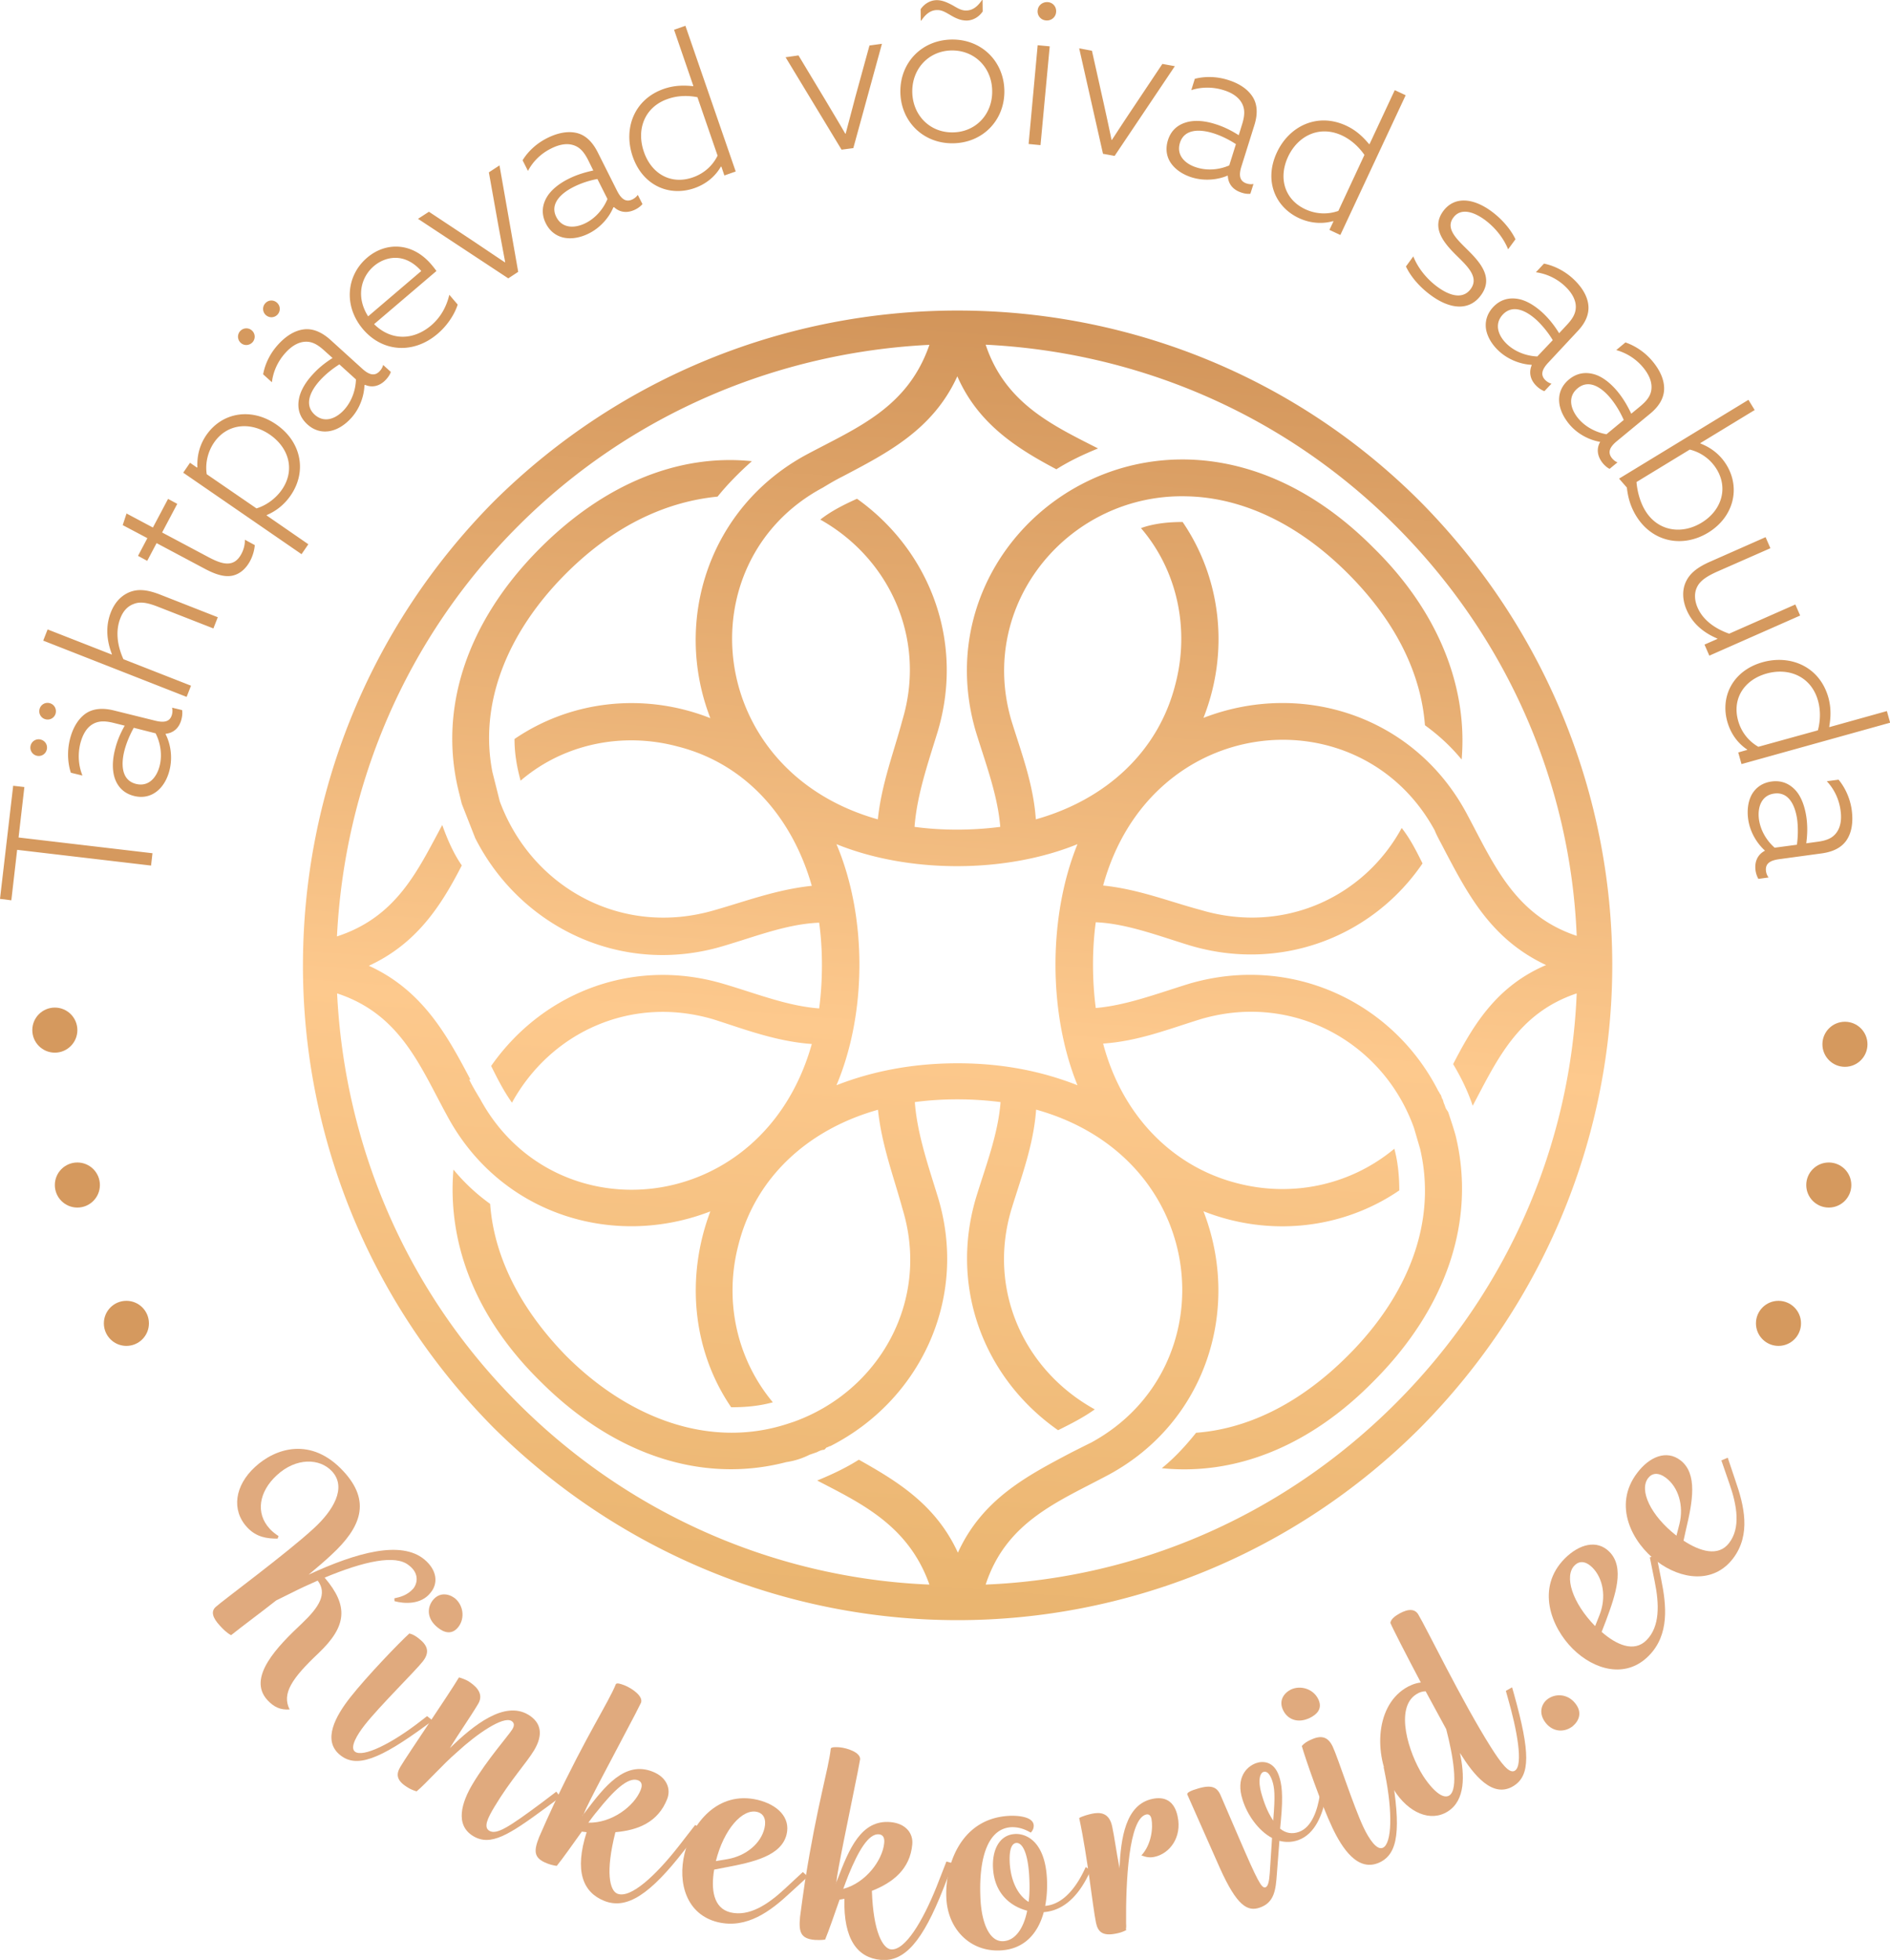
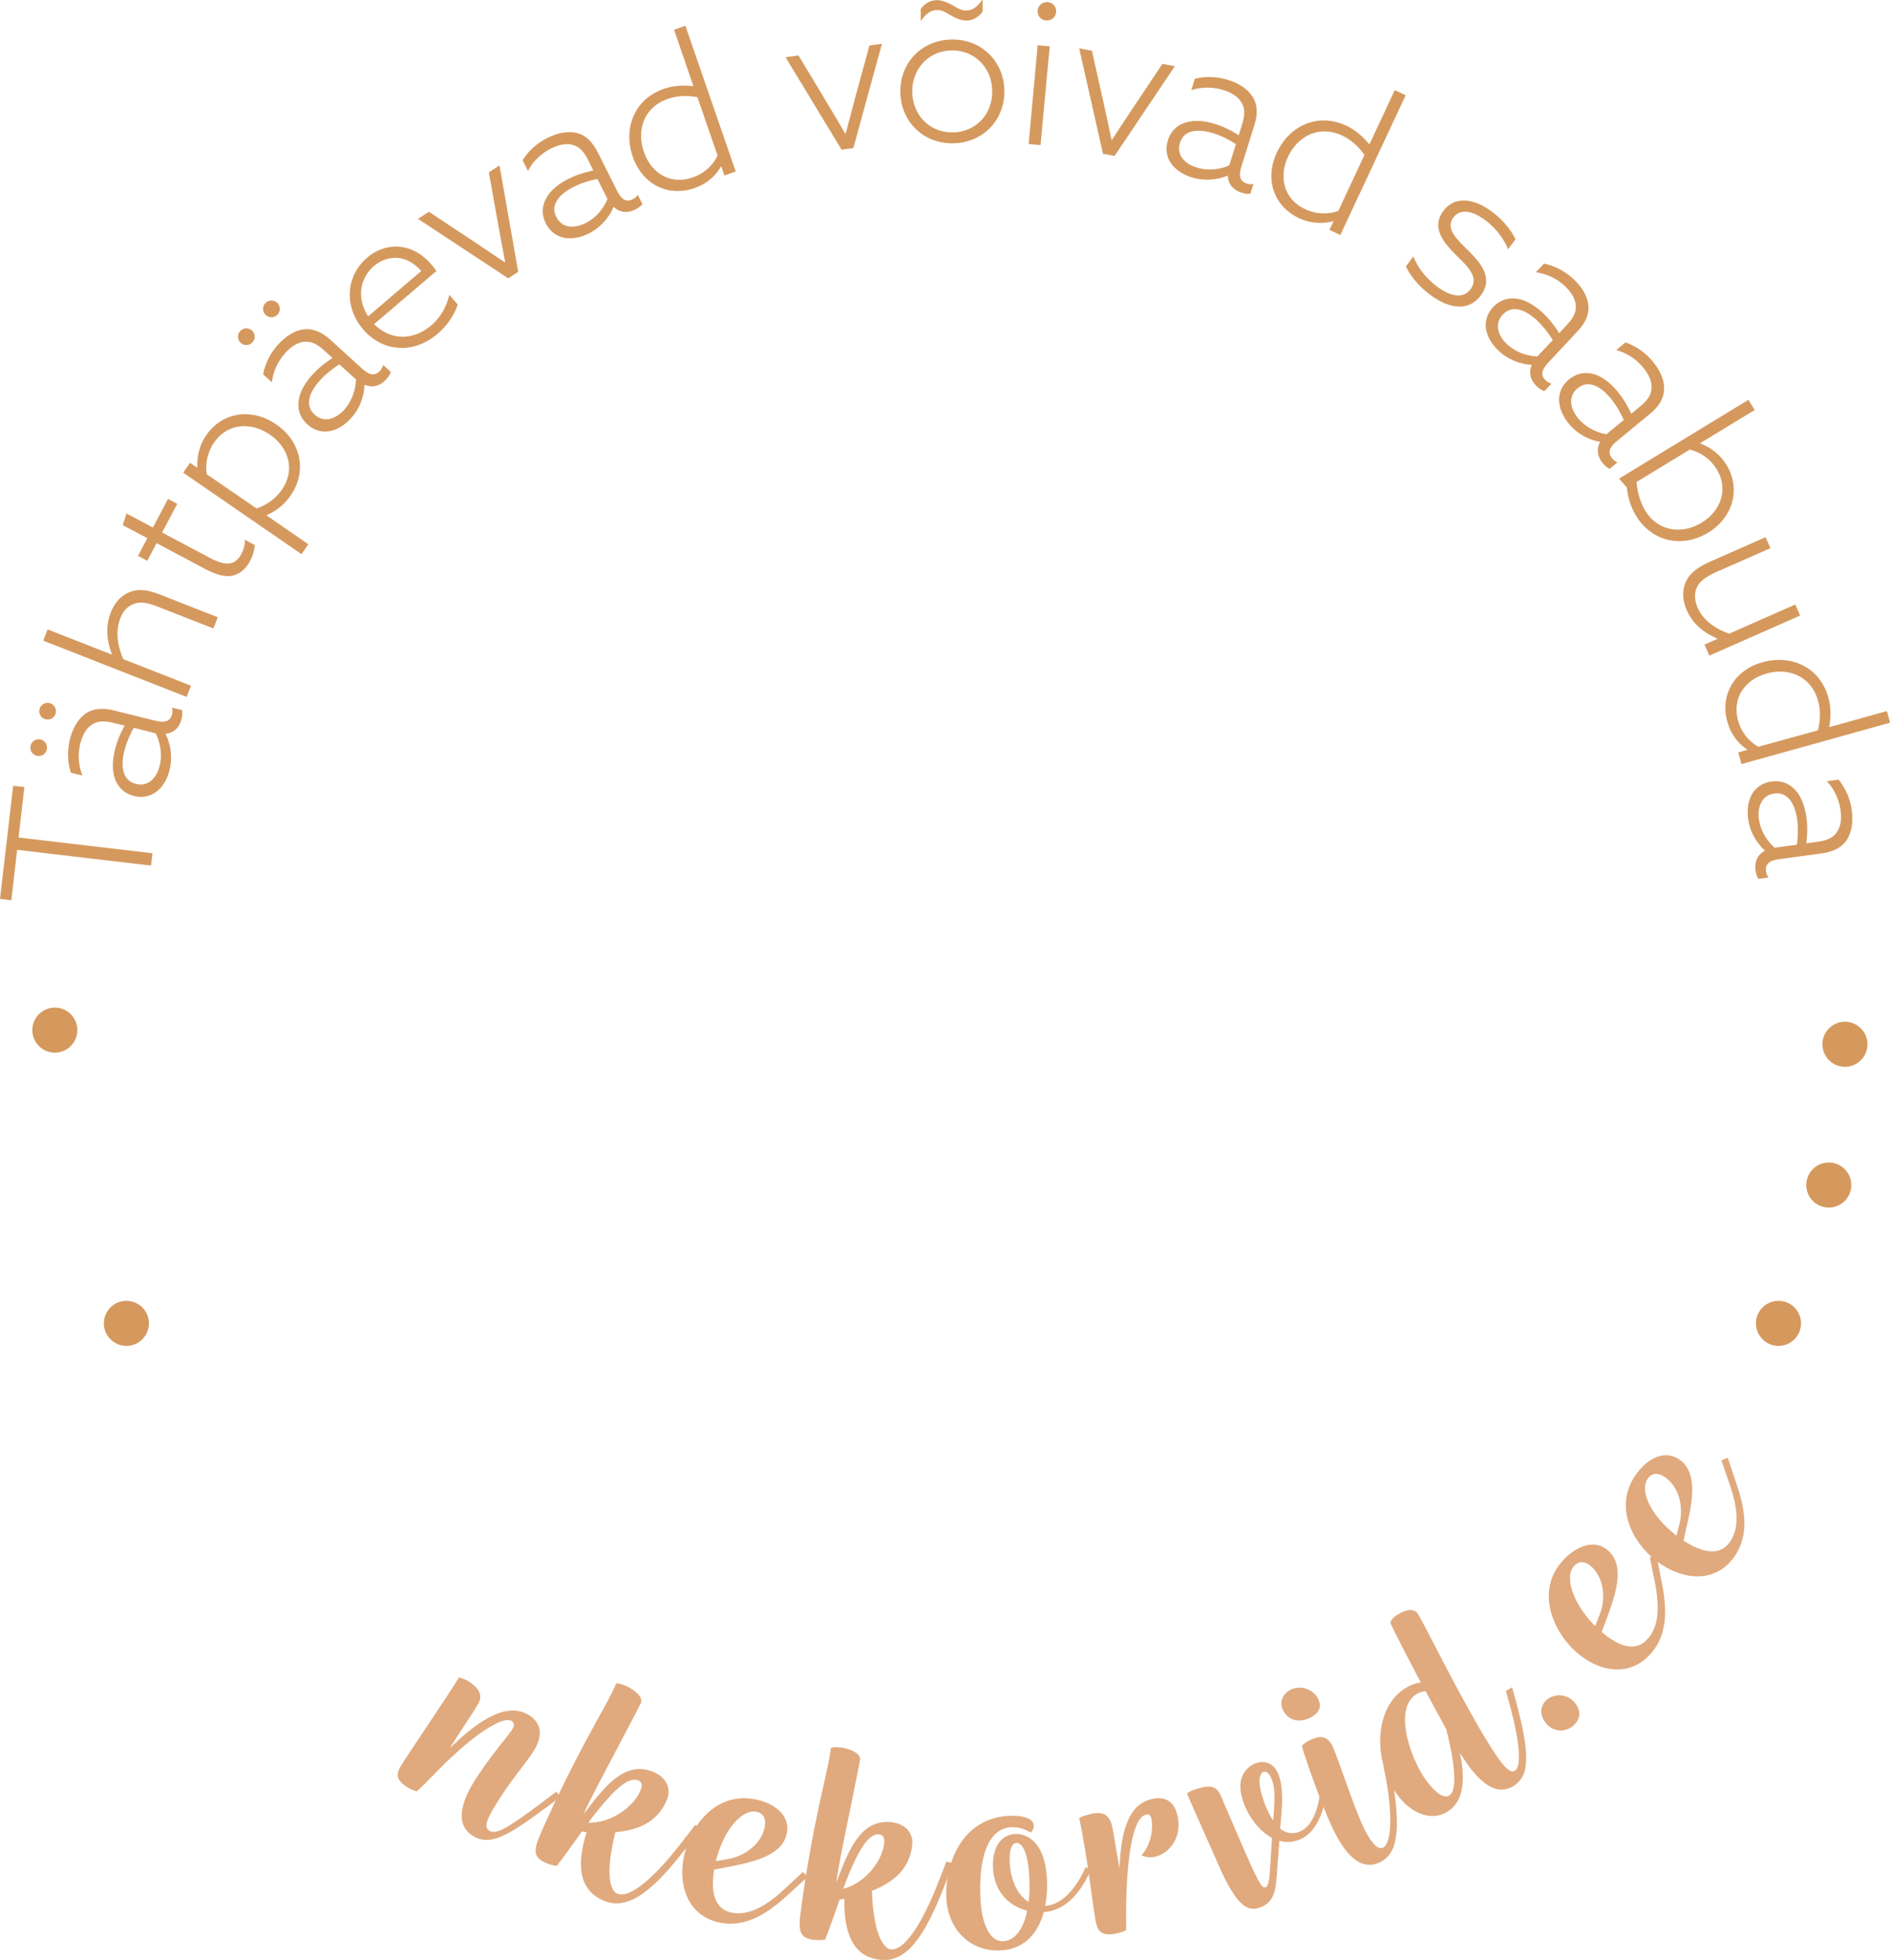
<svg xmlns="http://www.w3.org/2000/svg" version="1.1" id="Isolation_Mode" x="0" y="0" viewBox="0 0 133.38 138.28" xml:space="preserve">
  <style>.st1{fill:#d5995e}.st2{fill:#e0aa7e}</style>
  <linearGradient id="SVGID_1_" gradientUnits="userSpaceOnUse" x1="61.449" y1="-29.595" x2="72.932" y2="125.136" gradientTransform="matrix(1 0 0 -1 0 121.04)">
    <stop offset="0" stop-color="#d8a255" />
    <stop offset=".502" stop-color="#fdc98d" />
    <stop offset="1" stop-color="#bc7a40" />
  </linearGradient>
-   <path d="M36.57 37.11c8.03-8.03 18.48-12.26 29.02-12.78-1.55 4.49-5.18 5.87-8.72 7.77-6.82 3.71-9.41 11.66-6.74 18.57-4.58-1.81-9.76-1.3-13.82 1.47 0 1.04.17 1.99.43 2.94 3.02-2.59 7.17-3.45 11.05-2.42 4.84 1.21 8.12 5.01 9.5 9.84-2.5.26-4.75 1.12-6.91 1.73-6.56 1.9-12.87-1.64-15.11-7.69l-.52-2.07c-.95-4.84 1.04-9.84 5.18-13.99 3.54-3.54 7.25-5.1 10.71-5.44.69-.86 1.55-1.73 2.42-2.5-5.01-.52-10.28 1.47-14.94 6.13-5.18 5.18-7.25 11.4-5.7 17.36l.17.69.95 2.42c3.2 6.3 10.36 9.76 17.53 7.6 2.33-.69 4.49-1.55 6.74-1.64.26 1.9.26 4.06 0 6.05-2.25-.17-4.4-1.04-6.74-1.73-6.39-1.9-12.78.6-16.41 5.79.43.86.86 1.73 1.47 2.59 2.76-5.01 8.46-7.6 14.25-5.87 2.16.69 4.4 1.55 6.91 1.73-3.45 12.26-18.14 13.56-23.4 3.89-.26-.43-.52-.86-.78-1.38h.09c-1.64-3.11-3.37-6.3-7.17-8.03 3.37-1.55 5.1-4.23 6.56-7.08-.6-.86-1.04-1.9-1.38-2.85-1.73 3.2-3.2 6.48-7.43 7.86.53-10.57 4.76-20.93 12.79-28.96zm32.99-12.79c10.54.52 20.9 4.75 28.93 12.78s12.35 18.39 12.78 28.93c-4.4-1.47-5.87-5.1-7.77-8.64-3.71-6.91-11.66-9.41-18.57-6.74 1.81-4.58 1.3-9.76-1.47-13.82-.95 0-1.99.09-2.94.43 2.59 3.02 3.45 7.17 2.42 11.05-1.21 4.75-4.92 8.12-9.84 9.5-.17-2.5-1.04-4.75-1.73-6.99-2.42-8.29 4.15-16.06 12.44-15.8 3.63.09 7.6 1.73 11.31 5.44 3.54 3.54 5.18 7.25 5.44 10.71.95.69 1.81 1.47 2.59 2.42.43-5.01-1.55-10.36-6.22-14.94C82.77 24.4 64.63 37.1 68.86 51.6c.69 2.25 1.55 4.49 1.73 6.74-1.99.26-4.15.26-6.05 0 .17-2.25.95-4.49 1.64-6.74 1.9-6.39-.6-12.78-5.7-16.41-.95.43-1.81.86-2.59 1.47 4.92 2.76 7.51 8.46 5.79 14.16-.6 2.25-1.47 4.49-1.73 6.99-12.26-3.45-13.56-18.22-3.89-23.4.43-.26.86-.52 1.38-.78 3.11-1.64 6.39-3.28 8.12-7.08 1.47 3.37 4.23 5.1 6.99 6.56.95-.6 1.9-1.04 2.94-1.47-3.18-1.62-6.55-3.17-7.93-7.32zm41.71 45.77c-.43 10.54-4.75 20.9-12.78 28.93S80.1 111.37 69.56 111.8c1.47-4.49 5.18-5.87 8.72-7.77 6.82-3.71 9.33-11.66 6.65-18.57 4.58 1.81 9.76 1.3 13.82-1.47 0-.95-.09-1.99-.35-2.94-3.11 2.59-7.25 3.45-11.14 2.42-4.66-1.21-8.12-4.92-9.41-9.84 2.5-.17 4.66-1.04 6.91-1.73 6.48-1.9 12.87 1.64 15.03 7.69l.43 1.47c1.21 5.18-.86 10.36-5.1 14.59-3.54 3.54-7.25 5.18-10.71 5.44-.69.86-1.47 1.73-2.42 2.5 5.1.52 10.36-1.47 14.94-6.13 5.18-5.18 7.25-11.4 5.79-17.36-.17-.6-.35-1.12-.52-1.64l-.17-.26-.09-.26c-.09-.17-.09-.35-.17-.43l-.09-.26c-.09-.09-.09-.17-.17-.26-3.2-6.3-10.36-9.67-17.53-7.6-2.25.69-4.49 1.55-6.65 1.73-.26-1.99-.26-4.15 0-6.05 2.16.09 4.4.95 6.65 1.64 6.39 1.9 12.87-.6 16.41-5.79-.43-.86-.86-1.73-1.47-2.5-2.68 4.92-8.38 7.51-14.16 5.79-2.25-.6-4.4-1.47-6.91-1.73 3.37-12.26 18.14-13.56 23.4-3.89.17.43.43.86.69 1.38 1.64 3.11 3.28 6.3 7.17 8.12-3.45 1.47-5.1 4.15-6.56 6.99.52.86 1.04 1.9 1.38 2.94 1.73-3.26 3.2-6.54 7.34-7.93zM65.59 111.8c-10.54-.43-20.98-4.75-29.02-12.78S24.31 80.63 23.79 70.09c4.49 1.47 5.87 5.18 7.77 8.64 3.71 6.91 11.66 9.41 18.57 6.74-1.73 4.58-1.3 9.76 1.47 13.82 1.04 0 1.99-.09 2.94-.35-2.59-3.11-3.45-7.25-2.42-11.14 1.21-4.75 4.92-8.12 9.84-9.5.26 2.5 1.12 4.75 1.73 6.99 1.99 6.48-1.64 12.87-7.69 15.03l-.52.17c-5.44 1.73-11.14-.43-15.54-4.84-3.45-3.54-5.1-7.25-5.35-10.71A13.74 13.74 0 0 1 32 82.52c-.43 5.1 1.47 10.36 6.13 14.94 5.18 5.18 11.4 7.25 17.36 5.7.6-.09 1.12-.26 1.64-.52l.26-.09.26-.09c.17-.09.35-.17.52-.17l.17-.17c.09 0 .17-.09.26-.09 6.3-3.2 9.76-10.36 7.6-17.53-.69-2.25-1.47-4.49-1.64-6.74 1.9-.26 4.06-.26 6.05 0-.17 2.25-1.04 4.49-1.73 6.74-1.9 6.39.6 12.78 5.79 16.41.86-.43 1.73-.86 2.59-1.47-5.01-2.76-7.6-8.46-5.87-14.16.69-2.25 1.55-4.49 1.73-6.99 12.35 3.45 13.56 18.22 3.89 23.49-.35.17-.86.43-1.38.69-3.11 1.64-6.3 3.28-8.03 7.08-1.55-3.37-4.23-5.01-6.99-6.56-.95.6-1.9 1.04-2.94 1.47 3.17 1.64 6.45 3.2 7.92 7.34zm-30.74-11.05c9.07 8.98 20.9 13.56 32.73 13.56s23.66-4.58 32.64-13.56c8.98-9.07 13.56-20.9 13.56-32.64 0-11.83-4.58-23.66-13.56-32.73-8.98-8.98-20.81-13.47-32.64-13.47S43.91 26.4 34.85 35.38c-8.98 9.07-13.47 20.9-13.47 32.73-.01 11.74 4.48 23.57 13.47 32.64zm41.19-24.18c-2.42-.95-5.18-1.55-8.46-1.55-3.28 0-6.13.6-8.55 1.55 2.16-5.1 2.16-11.92 0-17.01 5.1 2.07 11.92 2.07 17.01 0-2.07 5.09-2.07 11.92 0 17.01z" fill="url(#SVGID_1_)" />
  <path class="st1" d="M1.21 59.96.8 63.52l-.8-.1.93-7.98.79.09-.41 3.56 9.45 1.11-.1.87-9.45-1.11zM2.59 53.32a.587.587 0 0 1-.43-.71.58.58 0 0 1 .71-.43c.32.08.51.39.43.71a.58.58 0 0 1-.71.43zm.63-2.57a.58.58 0 0 1-.43-.71.58.58 0 0 1 .71-.43c.32.08.5.39.43.71a.58.58 0 0 1-.71.43zm8.47 1.06c.32.62.51 1.56.28 2.5-.14.59-.43 1.14-.87 1.5-.44.36-1 .51-1.64.35-.72-.18-1.15-.64-1.36-1.25-.2-.6-.16-1.33.01-2 .15-.63.39-1.18.69-1.71L8 51c-.66-.16-1.12-.14-1.55.15-.36.25-.62.69-.78 1.3-.2.81-.12 1.61.15 2.27l-.82-.2c-.21-.64-.28-1.48-.07-2.34.2-.82.58-1.44 1.08-1.81.5-.36 1.17-.45 2-.25l2.95.73c.58.14 1.04.11 1.18-.45.04-.17.04-.33 0-.47l.71.17c.03.17.02.39-.04.63-.14.59-.53.98-1.11 1.04l-.01.04zm-2.25-.46c-.28.5-.53 1.09-.67 1.65-.24.98-.18 2.06.83 2.31.89.22 1.46-.45 1.67-1.29.19-.78.05-1.62-.29-2.28l-1.54-.39zM3.05 45.2l.31-.79 4.52 1.77.02-.02c-.35-.9-.48-1.93-.08-2.95.29-.74.76-1.2 1.32-1.43.58-.23 1.21-.2 2.18.18l4.05 1.59-.31.79-3.91-1.53c-.82-.32-1.29-.37-1.73-.19-.42.16-.73.49-.93 1.01-.36.92-.2 1.96.22 2.88l4.77 1.87-.31.79L3.05 45.2zM17.98 38.46c-.02.3-.12.72-.32 1.1-.24.46-.64.91-1.23 1.05-.53.12-1.15-.04-1.96-.47l-3.42-1.82-.66 1.25-.65-.35.66-1.25-1.74-.92.27-.82 1.86.99 1.07-2.02.65.35-1.07 2.02 3.29 1.75c.93.49 1.77.76 2.3-.23.18-.33.26-.69.25-1.01l.7.38zM21.76 38.4l-.48.7-8.35-5.75.48-.7.49.34.03-.02c-.03-.72.11-1.51.63-2.27 1.12-1.62 3.19-1.96 4.94-.75 1.78 1.23 2.17 3.33 1.01 5.01-.49.71-1.11 1.14-1.69 1.38v.03l2.94 2.03zm-1.86-3.86c.92-1.34.53-2.91-.85-3.87-1.36-.94-3.02-.79-3.94.55-.44.64-.64 1.46-.52 2.24l3.51 2.41c.64-.19 1.34-.66 1.8-1.33zM16.99 24.19a.586.586 0 0 1-.04-.83c.22-.24.59-.26.83-.04s.26.58.04.83c-.23.24-.59.26-.83.04zm8.73 2.98c-.02.7-.29 1.62-.94 2.33-.41.45-.92.8-1.48.91-.56.11-1.13-.03-1.61-.47-.55-.5-.71-1.11-.6-1.75.1-.62.49-1.24.96-1.75.43-.48.9-.85 1.42-1.18l-.6-.54c-.51-.46-.92-.66-1.43-.6-.43.05-.88.31-1.3.78-.56.62-.87 1.36-.95 2.07l-.62-.56c.12-.67.45-1.43 1.05-2.09.57-.63 1.19-1 1.81-1.08.61-.08 1.24.16 1.88.73l2.25 2.04c.44.4.87.59 1.25.16.12-.13.19-.27.23-.42l.54.49c-.05.17-.17.35-.33.53-.41.45-.94.61-1.47.39l-.06.01zm-6.96-4.94a.586.586 0 0 1-.04-.83c.22-.25.59-.26.83-.04s.26.58.04.83c-.22.24-.58.26-.83.04zm5.19 3.48c-.48.3-.98.7-1.37 1.13-.68.75-1.14 1.72-.37 2.42.68.61 1.5.29 2.08-.35.54-.6.81-1.4.83-2.14l-1.17-1.06zM26.4 22.87c1.18 1.17 2.75 1.17 4.03.09.72-.62 1.09-1.38 1.28-2.16l.59.69c-.23.72-.76 1.51-1.43 2.07-1.65 1.41-3.84 1.32-5.25-.33-1.4-1.65-1.17-3.81.29-5.05 1.3-1.11 3.17-1.11 4.52.47.14.16.27.33.37.47l-4.4 3.75zm3.33-3.75c-1.25-1.4-2.63-.96-3.35-.34-.9.77-1.28 2.16-.4 3.54l3.75-3.2zM34.5 12.16l.75-.49 1.32 7.51-.7.46-6.37-4.2.77-.5 3.14 2.08c.73.49 1.5 1.01 2.22 1.49l.02-.02c-.16-.85-.33-1.76-.49-2.63l-.66-3.7zM43.28 14.64c-.27.65-.86 1.4-1.72 1.83-.54.27-1.14.41-1.71.31-.56-.1-1.04-.44-1.33-1.02-.33-.66-.26-1.29.07-1.85.32-.54.91-.98 1.53-1.29.58-.29 1.15-.46 1.75-.59l-.36-.73c-.31-.61-.62-.95-1.12-1.08-.42-.11-.93-.03-1.5.26-.75.37-1.31.96-1.63 1.58l-.38-.75c.35-.58.94-1.17 1.74-1.57.76-.38 1.47-.5 2.07-.36.6.14 1.1.59 1.49 1.36l1.36 2.71c.27.53.59.87 1.11.61.15-.08.28-.19.36-.31l.33.65c-.11.13-.28.27-.5.38-.54.27-1.09.23-1.51-.17l-.05.03zm-1.12-2.01c-.56.1-1.17.3-1.68.56-.9.45-1.69 1.2-1.22 2.12.41.81 1.29.82 2.07.43.72-.36 1.26-1.02 1.54-1.7l-.71-1.41zM50.87 11.76c-.34.6-.95 1.2-1.88 1.52-1.78.61-3.64-.2-4.34-2.24-.67-1.95.08-4.03 2.2-4.77.79-.27 1.46-.25 2.06-.19l.02-.02-1.36-3.96.8-.28 3.55 10.28-.8.28-.21-.62h-.04zm-1.65-4.9c-.64-.13-1.38-.13-2.09.12-1.66.57-2.23 2.17-1.69 3.73.53 1.55 1.9 2.34 3.44 1.81.79-.27 1.41-.82 1.76-1.54l-1.42-4.12zM61.36 3.21l.88-.12-2.02 7.36-.83.11-3.95-6.52.91-.13 1.94 3.22c.45.76.93 1.55 1.36 2.3h.03c.22-.84.46-1.73.68-2.58l1-3.64zM67.18 2.79c2.11-.02 3.68 1.56 3.7 3.63.02 2.06-1.52 3.67-3.64 3.69-2.11.02-3.68-1.56-3.7-3.63s1.52-3.67 3.64-3.69zm.05 6.55c1.61-.01 2.81-1.26 2.79-2.91-.01-1.65-1.23-2.88-2.84-2.87-1.61.01-2.81 1.26-2.8 2.91.02 1.66 1.24 2.89 2.85 2.87zM69.35.81c-.23.34-.63.63-1.13.64-.39 0-.74-.14-1.14-.38-.36-.21-.62-.37-.95-.36-.52 0-.87.38-1.12.75l-.03-.01-.01-.8c.23-.34.63-.63 1.13-.64.39 0 .73.15 1.14.37.36.21.62.37.95.36.52 0 .87-.38 1.12-.75l.03.01.01.81zM73.23 3.19l.85.08-.65 6.97-.84-.08.64-6.97zm.58-1.75a.632.632 0 0 1-.58-.71c.03-.35.35-.61.72-.58.36.03.62.34.58.71-.03.36-.35.62-.72.58zM82.03 4.51l.88.16L78.66 11l-.82-.15-1.68-7.44.9.17.82 3.67c.19.86.39 1.77.56 2.61l.03.01c.47-.72.98-1.5 1.47-2.23l2.09-3.13zM86.63 12.39c-.64.28-1.59.41-2.51.13-.58-.18-1.11-.5-1.45-.96-.34-.46-.44-1.03-.25-1.66.22-.71.71-1.11 1.34-1.28.61-.17 1.33-.08 1.99.13.62.19 1.15.46 1.67.79l.24-.78c.2-.65.21-1.11-.06-1.55-.23-.37-.65-.67-1.25-.85-.8-.25-1.6-.22-2.28 0l.25-.8c.66-.17 1.49-.19 2.34.08.81.25 1.4.66 1.74 1.19.33.52.38 1.19.12 2.01l-.91 2.9c-.18.57-.17 1.04.38 1.21.16.05.33.06.47.03l-.22.69c-.17.02-.39 0-.62-.08-.58-.18-.94-.59-.97-1.17l-.02-.03zm.59-2.22c-.47-.31-1.05-.6-1.6-.77-.96-.3-2.04-.31-2.35.68-.27.87.36 1.49 1.19 1.74.77.24 1.61.15 2.29-.15l.47-1.5zM94.08 15.6c-.66.19-1.52.2-2.41-.21-1.71-.8-2.47-2.68-1.56-4.63.87-1.87 2.87-2.84 4.9-1.89.75.35 1.22.84 1.61 1.3h.03l1.78-3.81.77.36-4.61 9.86-.77-.36.28-.59-.02-.03zm2.21-4.67c-.37-.53-.9-1.05-1.58-1.37-1.59-.74-3.11.01-3.81 1.5-.69 1.48-.26 3.01 1.21 3.7.75.35 1.58.39 2.34.12l1.84-3.95zM99.74 18.09c.33.84.97 1.62 1.73 2.17.97.7 1.82.81 2.32.13.62-.85-.27-1.64-1.06-2.42-.84-.84-1.73-1.9-.89-3.06.78-1.07 2.1-.96 3.4-.01.74.54 1.37 1.27 1.71 1.98l-.52.71c-.33-.82-.95-1.57-1.66-2.09-.9-.65-1.74-.79-2.21-.14-.58.79.29 1.55 1.05 2.31.92.91 1.78 1.96.91 3.15-.81 1.12-2.15 1.03-3.53.02-.76-.55-1.42-1.29-1.77-2.04l.52-.71zM108.09 25.74c-.7-.03-1.61-.32-2.32-.98-.44-.41-.78-.93-.89-1.49-.1-.56.05-1.12.49-1.6.51-.54 1.12-.69 1.76-.58.62.11 1.23.51 1.74.98.47.44.84.92 1.16 1.44l.55-.59c.47-.5.67-.91.62-1.42-.05-.43-.3-.88-.76-1.31a3.73 3.73 0 0 0-2.05-.98l.57-.61c.66.13 1.43.48 2.08 1.09.62.58.98 1.21 1.05 1.82.07.62-.17 1.24-.76 1.86l-2.07 2.22c-.41.44-.6.86-.18 1.25.13.12.27.19.41.23l-.5.53c-.16-.06-.35-.17-.53-.34-.44-.41-.59-.94-.37-1.48v-.04zm1.49-1.74c-.29-.49-.69-.99-1.11-1.39-.74-.69-1.71-1.17-2.42-.41-.62.67-.32 1.5.31 2.09.59.55 1.39.83 2.13.86l1.09-1.15zM112.89 31.17c-.69-.12-1.56-.52-2.17-1.27-.38-.47-.66-1.02-.69-1.6-.03-.57.19-1.11.7-1.53.57-.47 1.2-.54 1.82-.35.6.19 1.16.67 1.6 1.2.41.5.71 1.02.97 1.57l.63-.52c.53-.44.79-.82.8-1.33.01-.44-.18-.91-.58-1.4a3.78 3.78 0 0 0-1.91-1.24l.65-.54c.64.22 1.35.65 1.92 1.34.54.65.82 1.32.81 1.94-.01.62-.33 1.21-.99 1.75l-2.34 1.93c-.46.38-.71.77-.34 1.22.11.13.24.23.38.28l-.56.46c-.16-.08-.33-.22-.48-.4-.38-.47-.47-1.01-.18-1.51h-.04zm1.7-1.54c-.23-.52-.55-1.07-.92-1.52-.64-.78-1.54-1.38-2.34-.71-.7.58-.51 1.44.04 2.11.51.62 1.27 1 2 1.13l1.22-1.01zM123.39 28.21l.44.72-3.83 2.33v.03c.59.23 1.32.66 1.84 1.51 1 1.63.52 3.67-1.29 4.78-1.81 1.1-3.96.67-5.09-1.19-.42-.69-.58-1.36-.65-1.99l-.55-.63 9.13-5.56zm-7.28 7.82c.89 1.46 2.57 1.7 3.97.85s1.9-2.41 1.07-3.77c-.44-.72-1.13-1.2-1.9-1.39l-3.76 2.29c.05.62.24 1.4.62 2.02zM121.19 45.05c-.86-.36-1.71-.98-2.15-1.99-.3-.67-.35-1.39-.07-2 .27-.59.79-1.03 1.76-1.45l3.87-1.71.34.78-3.73 1.64c-.79.35-1.26.68-1.46 1.13-.2.43-.16.95.06 1.44.41.92 1.29 1.49 2.22 1.82l4.67-2.06.34.78-6.41 2.83-.34-.78.91-.4-.01-.03zM123.31 52.89c-.58-.38-1.14-1.02-1.41-1.97-.51-1.81.42-3.62 2.5-4.2 1.99-.55 4.02.33 4.63 2.49.22.8.16 1.48.06 2.07l.02.02 4.05-1.13.23.82-10.49 2.92-.23-.82.63-.18.01-.02zm4.98-1.36c.17-.63.21-1.37.01-2.09-.47-1.69-2.03-2.36-3.62-1.92-1.58.44-2.45 1.76-2.02 3.32.22.8.73 1.45 1.43 1.85l4.2-1.16zM124.55 60.01c-.52-.47-1.05-1.26-1.18-2.22-.08-.6-.02-1.22.25-1.72.28-.5.75-.84 1.4-.93.73-.1 1.3.17 1.73.66.41.48.63 1.18.73 1.86.09.64.07 1.24-.01 1.84l.8-.11c.68-.09 1.1-.28 1.38-.71.24-.37.33-.87.24-1.5-.11-.83-.48-1.54-.97-2.06l.83-.11c.43.52.81 1.27.93 2.15.11.84 0 1.55-.34 2.08s-.92.85-1.77.97l-3.01.41c-.59.08-1.01.28-.93.85.02.17.09.32.18.44l-.72.1a1.76 1.76 0 0 1-.2-.6c-.08-.6.14-1.11.65-1.38l.01-.02zm2.26-.41c.08-.56.09-1.2.02-1.77-.14-1-.59-1.98-1.62-1.84-.9.12-1.19.96-1.08 1.81.11.8.55 1.52 1.11 2.01l1.57-.21z" />
-   <path class="st2" d="M22.91 111.31c1.7 2 1.57 3.42-.42 5.32-1.89 1.78-2.62 2.87-2.05 3.98-.64.05-1.1-.16-1.56-.65-1.48-1.6.73-3.82 2.43-5.42 1.21-1.15 1.81-2.09 1.11-3.02-.62.27-1.27.57-1.94.91l-.99.49c-1.13.89-2.25 1.71-3.18 2.45-.28-.14-.58-.43-.8-.68-.5-.54-.64-.98-.3-1.3.45-.42 5.05-3.81 6.95-5.57 1.33-1.22 2.34-2.85 1.27-4.01-.86-.93-2.53-.99-3.9.28-1.25 1.15-1.52 2.67-.49 3.78.15.17.39.36.62.51l-.07.18c-.75 0-1.5-.1-2.15-.8-1.13-1.22-.87-2.95.56-4.26 1.45-1.34 3.97-2.15 6.24.31 1.96 2.12 1.25 3.95-.85 5.89-.48.45-1.03.92-1.61 1.4 3.42-1.58 6.53-2.43 8.17-1.07.9.75.99 1.69.43 2.35-.66.85-1.86.78-2.54.59l-.01-.2c.42-.09.91-.21 1.34-.69.34-.44.37-1.13-.32-1.64-.93-.77-3.13-.3-5.94.87zM29.78 121.36l.36-.28.4.32-.45.32c-3.33 2.45-4.93 3.02-6.06 2.13-1.35-1.05-.3-2.83.68-4.08 1.17-1.49 3.5-3.91 4.18-4.52.26.06.47.2.66.35.58.45.83.93.29 1.62-.53.68-3.06 3.16-4.11 4.5-.54.69-1.06 1.57-.68 1.87.55.42 2.55-.52 4.73-2.23zm2.3-8.61c.61.48.76 1.41.26 2.05-.45.57-1.01.39-1.44.04-.77-.6-.78-1.39-.36-1.93.45-.57 1.09-.49 1.54-.16z" />
  <path class="st2" d="M33.75 120.21c-.61 1.02-1.39 2.11-2 3.13 1.68-1.64 3.85-3.36 5.53-2.36.9.54 1.08 1.39.42 2.5-.53.89-1.68 2.12-2.8 3.99-.49.81-.79 1.45-.37 1.7.52.31 1.4-.27 3.69-1.97l1.04-.79.29.38-1.06.78c-2.59 1.91-3.87 2.71-5.09 1.98-1.32-.79-.82-2.39-.04-3.69 1.03-1.72 2.54-3.43 2.79-3.84.17-.28.15-.47-.06-.6-.59-.35-2.43.91-3.81 2.18-1.07.92-2.23 2.26-2.88 2.79-.24-.07-.45-.16-.62-.27-.82-.49-.84-.94-.52-1.47.53-.89 3.41-5.09 4.13-6.3.16.04.46.15.65.26.42.27 1.17.82.71 1.6z" />
  <path class="st2" d="m41.08 128.14.25-.33c1.35-1.78 2.77-3.59 4.73-2.81.99.39 1.31 1.21 1.02 1.94-.64 1.62-2.04 2.19-3.65 2.33-.72 2.84-.4 4.12.14 4.34.93.37 2.71-1.29 4.31-3.33l1.18-1.52.42.26-1.18 1.52c-2.41 3.11-4.06 4.21-5.65 3.58-1.51-.6-2.13-2.1-1.25-4.85l-.34-.04c-.69.96-1.31 1.85-1.77 2.42-.29-.04-.57-.13-.71-.19-.93-.37-.92-.87-.53-1.85.06-.16.91-2.05 1.04-2.31 2.38-5.02 3.81-7.1 4.38-8.49.1-.08.32-.01.61.1.52.21 1.32.76 1.16 1.22l-.42.83c-1.6 3.06-3.32 6.23-3.63 7.03-.06.08-.1.11-.11.15zm.44.46c1.66.04 3.24-1.17 3.69-2.3.15-.37.07-.59-.18-.69-.7-.28-1.76.77-2.86 2.15-.24.28-.45.57-.65.84z" />
  <path class="st2" d="M50.4 131.91c-.23 1.35-.08 2.72 1.15 3.02 1.3.31 2.62-.53 3.85-1.68l1.26-1.17.35.33-1.26 1.15c-1.35 1.26-3.03 2.55-5.09 2.06-2.22-.54-2.85-2.77-2.35-4.84.5-2.1 2.33-4.46 5.16-3.79 1.4.34 2.33 1.24 2.04 2.44-.37 1.52-2.37 1.96-4.33 2.33l-.78.15zm.12-.6.83-.14c1.31-.23 2.35-1.11 2.6-2.18.15-.64-.07-1.04-.52-1.15-1.03-.25-2.35 1.22-2.91 3.47z" />
  <path class="st2" d="m58.96 132.96.15-.38c.8-2.09 1.65-4.22 3.75-4.02 1.06.1 1.6.79 1.52 1.58-.16 1.73-1.35 2.68-2.85 3.27.1 2.93.78 4.07 1.35 4.13 1 .09 2.24-2 3.21-4.41l.7-1.79.48.13-.7 1.79c-1.44 3.67-2.72 5.18-4.42 5.02-1.62-.15-2.63-1.42-2.56-4.31l-.34.06c-.39 1.11-.74 2.14-1.02 2.82-.29.04-.58.03-.74.02-1-.09-1.13-.57-1.03-1.62.02-.17.3-2.23.35-2.51.87-5.49 1.66-7.89 1.82-9.38.08-.1.3-.1.61-.08.55.05 1.48.36 1.46.84l-.17.91c-.68 3.38-1.43 6.92-1.51 7.77-.03.07-.05.11-.06.16zm.55.31c1.6-.42 2.78-2.04 2.89-3.24.04-.39-.1-.58-.37-.61-.75-.07-1.48 1.23-2.15 2.87-.13.32-.25.66-.37.98z" />
  <path class="st2" d="M69.2 134.11c.1 1.58.63 2.92 1.62 2.85.78-.05 1.4-.81 1.67-2.15-1.15-.3-2.3-1.18-2.41-2.98-.08-1.3.45-2.37 1.54-2.43.75-.05 2.1.46 2.26 3.08.04.68 0 1.37-.12 1.99 1.33-.11 2.27-1.42 2.86-2.74l.35.22c-.62 1.41-1.65 2.84-3.31 2.96-.4 1.48-1.35 2.6-3.02 2.7-2.13.13-3.72-1.45-3.85-3.62-.14-2.2.9-5.66 4.38-5.87.64-.04 1.74.05 1.78.66a.66.66 0 0 1-.21.52c-.37-.22-.85-.41-1.4-.38-1.74.12-2.3 2.45-2.14 5.19zm3.39.08c.08-.56.08-1.17.04-1.88-.11-1.71-.52-2.3-.9-2.28-.29.02-.53.36-.47 1.44.09 1.34.62 2.28 1.33 2.72z" />
  <path class="st2" d="M79 131.84c.1-2.13.42-4.52 2.33-4.92.85-.18 1.55.12 1.78 1.25.31 1.46-.56 2.61-1.63 2.84-.33.07-.58.03-.93-.1.72-.78.83-1.97.71-2.58-.06-.28-.21-.34-.36-.31-1.24.26-1.46 4.74-1.43 7.7.02.2 0 .32-.01.38l.02.09h-.02c-.23.12-.46.19-.68.23-1 .21-1.3-.15-1.43-.74-.24-1.14-.59-4.64-1.19-7.41.24-.14.67-.25.89-.3.57-.12 1.23-.1 1.44.91.15.69.31 1.89.49 2.78.02.07.01.14.02.18zM89.77 129.68c-.98-.52-1.76-1.66-2.08-2.7-.5-1.55.28-2.34.95-2.58.48-.17 1.29-.15 1.64.96.15.48.3 1.18.11 3.13l-.05.53c.4.33.85.4 1.33.23.92-.33 1.31-1.56 1.47-2.59l.44.12c-.24 1.18-.73 2.61-1.96 3.05-.46.16-.91.16-1.33.05l-.18 2.35c-.08 1.1-.17 2-1.2 2.36-.86.3-1.61-.09-2.83-2.81l-2.29-5.17c-.04-.12.2-.23.41-.31 1.22-.43 1.67-.28 1.95.39l1.31 3.04c1.28 2.96 1.57 3.53 1.85 3.43.19-.07.26-.46.3-1.01l.16-2.47zm.09-1.22v-.12c.14-1.68.09-2.22-.09-2.74-.18-.5-.4-.65-.61-.58-.21.07-.45.53-.09 1.69.22.74.49 1.32.79 1.75z" />
  <path class="st2" d="M91.09 119.21c.7-.33 1.6-.05 1.95.69.31.66-.11 1.07-.61 1.31-.88.42-1.59.07-1.88-.55-.32-.66.04-1.19.54-1.45zm6.65 5.94-.09-.45.46-.22.08.54c.7 4.08.48 5.76-.82 6.38-1.55.73-2.66-1.01-3.34-2.44-.81-1.71-1.91-4.89-2.16-5.77.17-.2.39-.33.61-.43.66-.31 1.2-.32 1.57.47.37.78 1.45 4.16 2.17 5.69.38.8.93 1.65 1.37 1.45.64-.29.7-2.51.15-5.22z" />
  <path class="st2" d="m106.4 119.76-.13-.46.44-.25.15.53c1.13 4.05 1.14 5.68-.03 6.42-1.5.95-2.86-.83-3.76-2.26l-.04-.06c.33 1.56.4 3.34-.86 4.13-1.22.77-2.78.09-3.79-1.51-1.42-2.25-1.4-5.8.78-7.18.3-.19.71-.37 1.11-.41-1.05-1.99-1.99-3.82-2.15-4.21.04-.23.26-.42.45-.54.56-.36 1.19-.57 1.51-.07.59.98 3.1 6.16 5.12 9.36.74 1.17 1.32 1.93 1.71 1.68.61-.39.15-2.88-.51-5.17zm-4.34 2.24-1.45-2.67c-.21 0-.43.06-.66.21-1.54.97-.55 4.12.47 5.74.39.62 1.29 1.76 1.86 1.4.68-.43.25-2.9-.22-4.68zM109.18 119.91c.53-.43 1.42-.44 1.98.26.53.65.27 1.25-.17 1.62-.52.42-1.34.47-1.9-.22-.52-.65-.34-1.31.09-1.66zM113.03 115.14c1.03.9 2.28 1.48 3.17.58.94-.95.91-2.51.57-4.16l-.34-1.68.47-.13.33 1.67c.37 1.81.61 3.92-.88 5.41-1.61 1.63-3.85 1-5.36-.5-1.53-1.52-2.61-4.31-.56-6.37 1.02-1.02 2.27-1.35 3.14-.48 1.11 1.1.45 3.04-.25 4.91l-.29.75zm-.46-.41.31-.78c.49-1.24.27-2.58-.51-3.36-.47-.46-.92-.48-1.25-.14-.75.75-.17 2.63 1.45 4.28z" />
  <path class="st2" d="M118.81 108.7c1.14.75 2.46 1.17 3.22.16.81-1.06.57-2.61.01-4.2l-.56-1.62.45-.19.54 1.61c.61 1.75 1.12 3.8-.16 5.49-1.38 1.82-3.68 1.5-5.38.21-1.72-1.3-3.15-3.93-1.39-6.24.87-1.15 2.07-1.64 3.05-.89 1.24.95.85 2.96.39 4.9l-.17.77zm-.5-.35.21-.82c.32-1.29-.07-2.6-.95-3.26-.53-.4-.98-.35-1.26.02-.65.85.17 2.64 2 4.06z" />
  <circle class="st1" cx="3.87" cy="72.68" r="1.59" />
-   <circle class="st1" cx="5.46" cy="83.61" r="1.59" />
  <circle class="st1" cx="8.92" cy="93.37" r="1.59" />
  <circle class="st1" cx="130.2" cy="73.68" r="1.59" />
  <circle class="st1" cx="129.06" cy="83.61" r="1.59" />
  <circle class="st1" cx="125.51" cy="93.37" r="1.59" />
</svg>